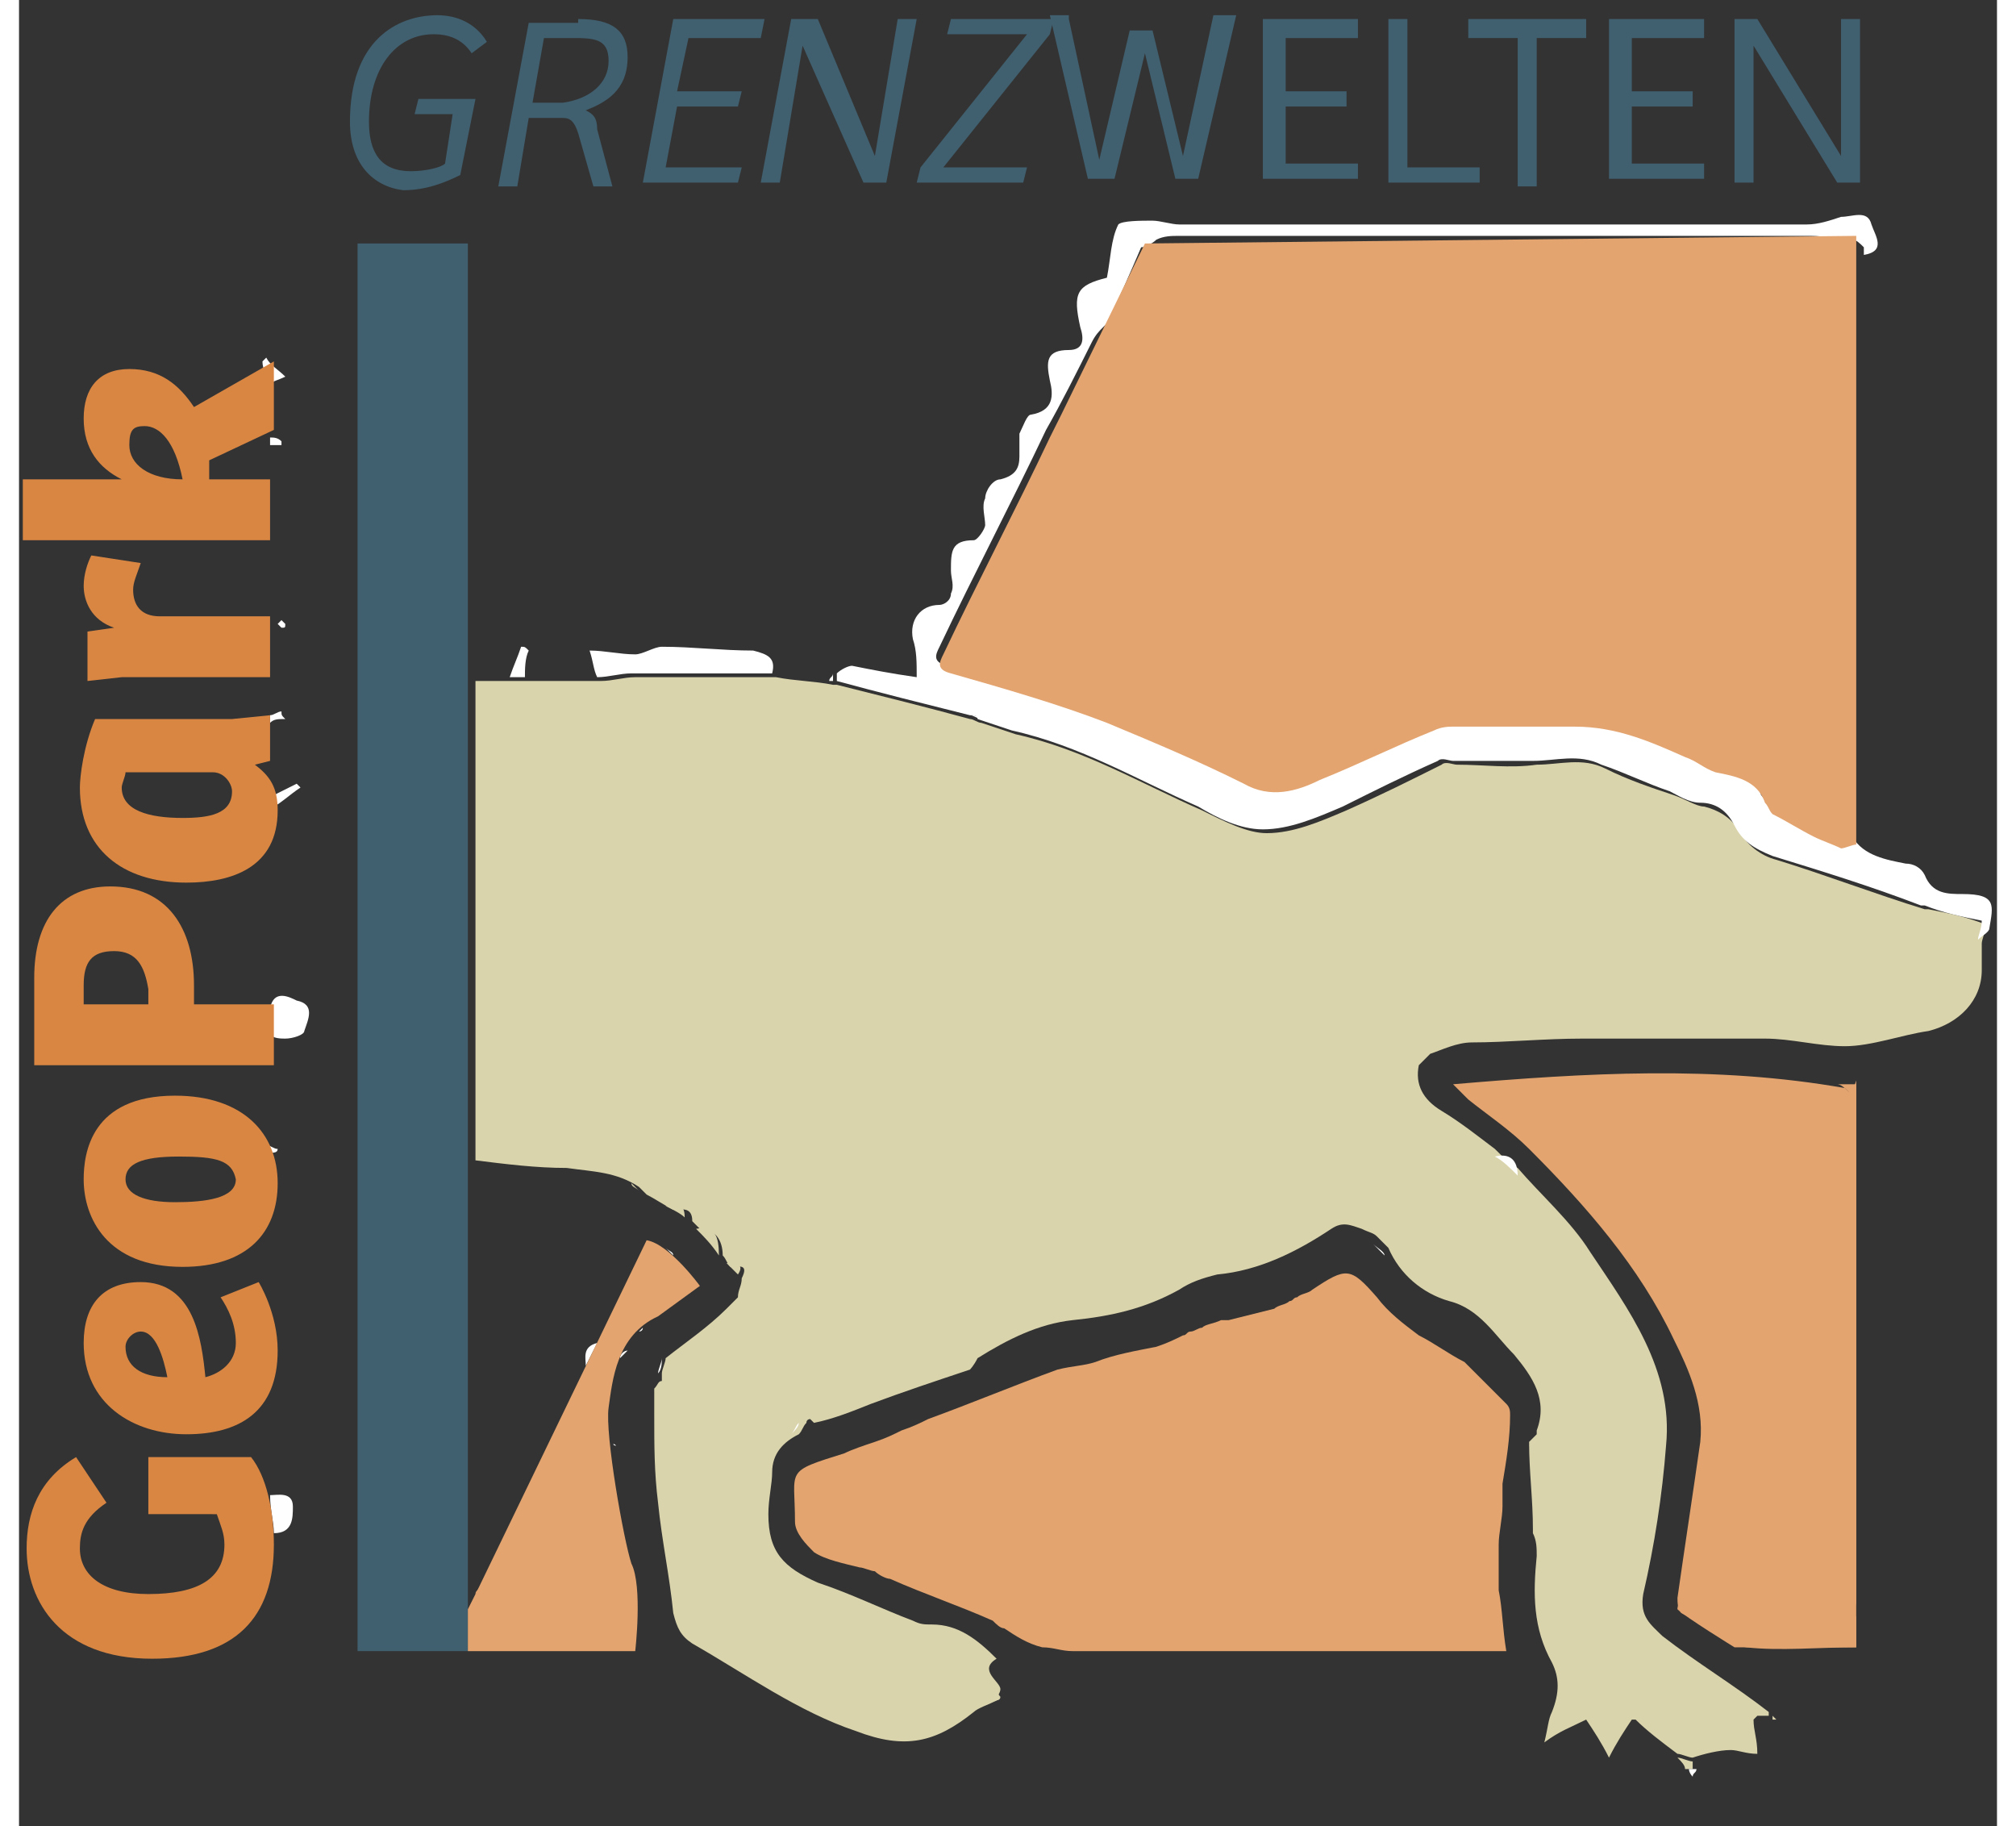
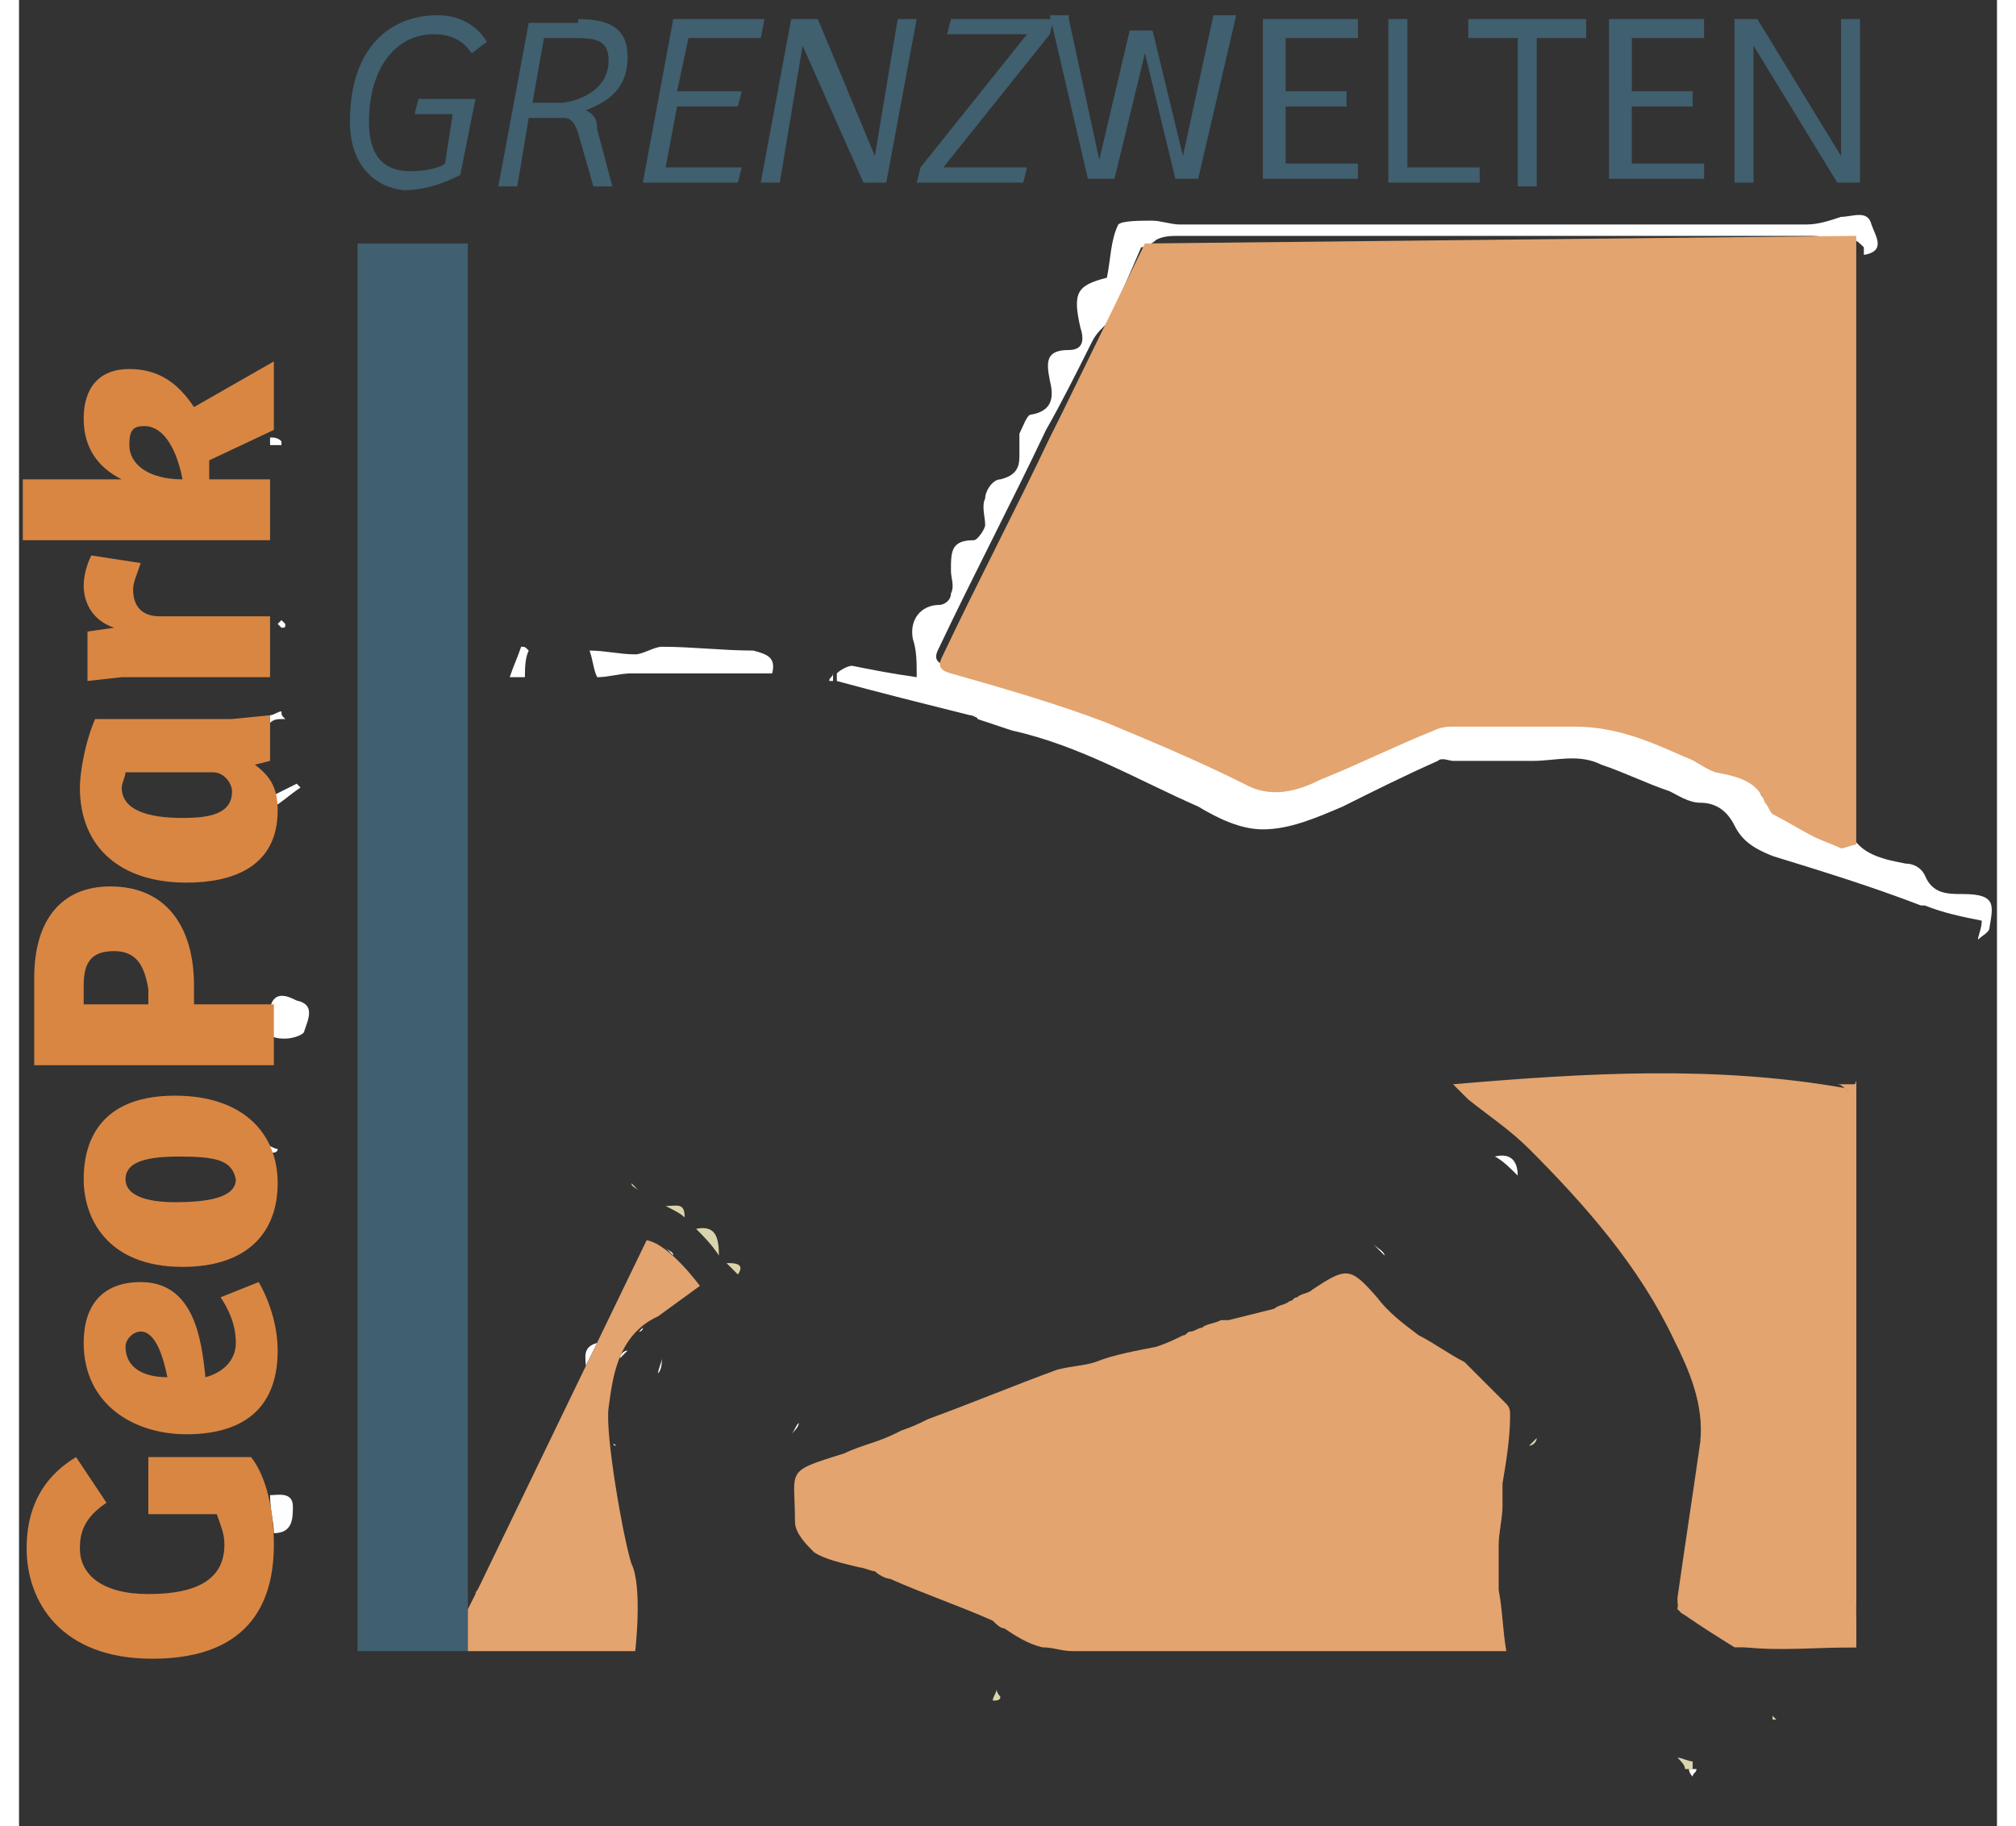
<svg xmlns="http://www.w3.org/2000/svg" version="1.1" x="0px" y="0px" width="53" height="48" viewBox="0 0 52 48" style="enable-background:new 0 0 52 48;" xml:space="preserve">
  <rect x="0" y="0" width="52" height="48" fill="#333333" stroke="none" />
  <style type="text/css">
	.st0{fill:#DAD4AC;}
	.st1{fill:#E3A46F;}
	.st2{fill:#FFFFFF;}
	.st3{fill:#FFFEFE;}
	.st4{fill:#DAD4AD;}
	.st5{fill:#FEFEFD;}
	.st6{fill:#DBD5AE;}
	.st7{fill:#E3A470;}
	.st8{fill:#405F6F;}
	.st9{fill:#D98643;}
</style>
  <g id="Layer_1">
</g>
  <g id="New">
-     <path class="st0" d="M25,36c-0.9,0.3-1.8,0.6-2.6,0.9c-0.5,0.2-1,0.4-1.5,0.5c0,0-0.1-0.1-0.1-0.1c0,0-0.1,0-0.1,0.1   c-0.1,0.1-0.1,0.2-0.2,0.3c-0.4,0.2-0.7,0.5-0.7,1c0,0.3-0.1,0.7-0.1,1.1c0,1,0.4,1.4,1.3,1.8c0.9,0.3,1.7,0.7,2.5,1   c0.2,0.1,0.3,0.1,0.5,0.1c0.7,0,1.2,0.4,1.7,0.9c-0.5,0.3,0.1,0.6,0.1,0.8c0,0.1-0.1,0.2-0.1,0.3c-0.2,0.1-0.5,0.2-0.6,0.3   c-1,0.8-1.8,1-3.1,0.5c-1.5-0.5-2.9-1.5-4.3-2.3c-0.3-0.2-0.4-0.4-0.5-0.8c-0.1-1-0.3-1.9-0.4-2.9c-0.1-0.8-0.1-1.5-0.1-2.3   c0-0.2,0-0.5,0-0.7c0.1-0.1,0.1-0.2,0.2-0.2c0-0.1,0-0.1,0-0.2c0-0.1,0.1-0.3,0.1-0.4c0.5-0.4,1.1-0.8,1.6-1.3   c0.1-0.1,0.2-0.2,0.3-0.3c0-0.2,0.1-0.3,0.1-0.5c0.2-0.4-0.1-0.3-0.3-0.3c-0.1-0.1-0.1-0.2-0.2-0.3c0-0.4-0.2-0.7-0.6-0.7   c-0.1-0.1-0.1-0.1-0.2-0.2c0-0.4-0.3-0.3-0.5-0.3c-0.2-0.1-0.5-0.3-0.7-0.4c-0.1-0.1-0.1-0.1-0.2-0.2c-0.6-0.4-1.2-0.4-1.9-0.5   c-0.8,0-1.6-0.1-2.4-0.2c0-1.9,0-3.9,0-5.8c0-2.3,0-4.5,0-6.8c0.3,0,0.7,0,1,0c0.1,0,0.3,0,0.4,0c0.6,0,1.3,0,1.9,0   c0.3,0,0.6-0.1,0.9-0.1c1.2,0,2.4,0,3.7,0c0.5,0.1,1,0.1,1.5,0.2c0,0,0.1,0,0.1,0c1.2,0.3,2.4,0.6,3.5,0.9c0.1,0,0.2,0.1,0.3,0.1   c0.3,0.1,0.6,0.2,0.9,0.3c1.8,0.4,3.3,1.3,4.9,2c0.6,0.3,1.2,0.6,1.7,0.6c0.7,0,1.4-0.3,2.1-0.6c0.9-0.4,1.7-0.8,2.5-1.2   c0.1-0.1,0.3,0,0.4,0c0.7,0,1.4,0.1,2.1,0c0.6,0,1.2-0.2,1.8,0.1c0.6,0.3,1.2,0.5,1.8,0.7c0.3,0.1,0.6,0.3,0.8,0.3   c0.4,0.1,0.7,0.3,0.9,0.6c0.2,0.4,0.6,0.7,1,0.8c1.3,0.4,2.6,0.9,3.9,1.3c0,0,0,0,0.1,0c0.5,0.1,1,0.2,1.5,0.4   c0,0.2-0.1,0.4-0.1,0.5c0,0.2,0,0.5,0,0.7c0,0.8-0.6,1.4-1.4,1.6c-0.7,0.1-1.5,0.4-2.2,0.4c-0.7,0-1.4-0.2-2.1-0.2   c-1.6,0-3.2,0-4.8,0c-1,0-2,0.1-2.9,0.1c-0.4,0-0.8,0.2-1.1,0.3c-0.1,0.1-0.2,0.2-0.3,0.3c-0.1,0.5,0.1,0.9,0.6,1.2   c0.5,0.3,1,0.7,1.4,1c0.2,0.2,0.4,0.4,0.6,0.5c0.6,0.7,1.4,1.4,1.9,2.2c1,1.5,2.2,3.1,2,5.1c-0.1,1.3-0.3,2.6-0.6,3.9   c-0.1,0.6,0.2,0.8,0.5,1.1c0.9,0.7,1.9,1.3,2.8,2c0,0,0,0.1,0,0.1c-0.1,0-0.2,0-0.3,0c0,0-0.1,0.1-0.1,0.1c0,0.3,0.1,0.5,0.1,0.9   c-0.3,0-0.5-0.1-0.7-0.1c-0.3,0-0.7,0.1-1,0.2c-0.1,0-0.3-0.1-0.4-0.1c-0.4-0.3-0.8-0.6-1.1-0.9c0,0-0.1,0-0.1,0   c-0.2,0.3-0.4,0.6-0.6,1c-0.2-0.4-0.4-0.7-0.6-1c-0.4,0.2-0.7,0.3-1.1,0.6c0.1-0.4,0.1-0.6,0.2-0.8c0.2-0.5,0.2-0.9,0-1.3   c-0.5-0.9-0.5-1.8-0.4-2.8c0-0.2,0-0.4-0.1-0.6c0,0,0,0,0,0c0,0,0,0,0-0.1c0-0.8-0.1-1.5-0.1-2.3c0.1-0.1,0.1-0.1,0.2-0.2   c0,0,0-0.1,0-0.1c0.3-0.8-0.1-1.4-0.6-2c-0.5-0.5-0.9-1.2-1.7-1.4c-0.7-0.2-1.3-0.7-1.6-1.4c-0.1-0.1-0.2-0.2-0.3-0.3   c-0.1-0.1-0.2-0.1-0.4-0.2c-0.3-0.1-0.5-0.2-0.8,0c-0.9,0.6-1.9,1.1-3,1.2c-0.4,0.1-0.7,0.2-1,0.4c-0.9,0.5-1.8,0.7-2.8,0.8   c-0.9,0.1-1.7,0.5-2.5,1C25.1,35.9,25,36,25,36z" />
    <path class="st1" d="M48.3,42.5c0,0.2,0,0.5,0,0.8c-1,0-2,0.1-2.9,0c-0.6-0.1-1.1-0.6-1.7-0.9c-0.1-0.1-0.1-0.3-0.1-0.4   c0.2-1.4,0.4-2.7,0.6-4.1c0.1-1-0.3-1.9-0.7-2.7c-0.9-1.9-2.3-3.5-3.8-5c-0.5-0.5-1.1-0.9-1.6-1.3c-0.1-0.1-0.2-0.2-0.4-0.4   c3.5-0.3,6.9-0.5,10.3,0.1c0.1,0.1,0.2,0.2,0.3,0.2c0,0,0,0,0,0c0,0.1-0.1,0.2-0.1,0.3c0,4.4,0,8.8,0,13.2   C48.1,42.3,48.2,42.4,48.3,42.5z" />
    <path class="st2" d="M25,18.8c-1.2-0.3-2.4-0.6-3.5-0.9c0-0.1,0-0.1,0-0.2c0.1-0.1,0.3-0.2,0.4-0.2c0.5,0.1,1,0.2,1.7,0.3   c0-0.4,0-0.7-0.1-1c-0.1-0.5,0.2-0.9,0.7-0.9c0.1,0,0.3-0.1,0.3-0.3c0.1-0.2,0-0.4,0-0.6c0-0.5,0-0.8,0.6-0.8   c0.1,0,0.3-0.3,0.3-0.4c0-0.2-0.1-0.5,0-0.7c0-0.2,0.2-0.5,0.4-0.5c0.4-0.1,0.5-0.3,0.5-0.6c0-0.2,0-0.4,0-0.6   c0.1-0.2,0.2-0.5,0.3-0.5c0.6-0.1,0.6-0.5,0.5-0.9c-0.1-0.5-0.1-0.8,0.5-0.8c0.4,0,0.4-0.3,0.3-0.6c-0.2-0.9-0.1-1.1,0.7-1.3   c0.1-0.5,0.1-1,0.3-1.4c0.1-0.1,0.6-0.1,0.9-0.1c0.2,0,0.5,0.1,0.7,0.1c5.5,0,11,0,16.5,0c0.3,0,0.6-0.1,0.9-0.2   c0.3,0,0.7-0.2,0.8,0.2c0.1,0.3,0.4,0.7-0.2,0.8c0-0.1,0-0.1,0-0.2c-0.1-0.1-0.2-0.2-0.3-0.2c-0.4,0-0.7-0.1-1.1-0.1   c-5.5,0-11,0-16.6,0c-0.2,0-0.4,0-0.6,0.1c-0.1,0.1-0.3,0.2-0.4,0.2c-0.3,0.7-0.6,1.4-0.9,2c0,0-0.1,0.1-0.1,0.1   c-0.1,0.1-0.2,0.2-0.3,0.4c-0.4,0.8-0.8,1.6-1.2,2.3c-0.9,1.9-1.9,3.8-2.8,5.7c-0.1,0.2-0.2,0.4,0.2,0.5c1.4,0.4,2.8,0.8,4.1,1.3   c1.2,0.5,2.4,1,3.6,1.6c0.7,0.4,1.4,0.2,2-0.1c1-0.4,2-0.9,3-1.3c0.2-0.1,0.4-0.1,0.5-0.1c1.1,0,2.1,0,3.2,0c1.1,0,2,0.4,2.9,0.8   c0.3,0.1,0.5,0.3,0.8,0.4c0.5,0.1,1.1,0.2,1.3,0.8c0.1,0.1,0.1,0.2,0.2,0.3c0.4,0.2,0.7,0.4,1.1,0.6c0.2,0.1,0.5,0.2,0.7,0.3   c0.1,0,0.3-0.1,0.4-0.1c0.3,0.5,0.9,0.6,1.4,0.7c0.2,0,0.4,0.1,0.5,0.3c0.2,0.5,0.6,0.5,1,0.5c0.9,0,0.8,0.3,0.7,0.9   c0,0.1-0.2,0.2-0.3,0.3c0-0.1,0.1-0.3,0.1-0.5c-0.5-0.1-1-0.2-1.5-0.4c0,0,0,0-0.1,0c-1.3-0.5-2.6-0.9-3.9-1.3   c-0.5-0.2-0.8-0.4-1-0.8c-0.2-0.4-0.5-0.6-0.9-0.6c-0.3,0-0.6-0.2-0.8-0.3c-0.6-0.2-1.2-0.5-1.8-0.7c-0.6-0.3-1.2-0.1-1.8-0.1   c-0.7,0-1.4,0-2.1,0c-0.1,0-0.3-0.1-0.4,0c-0.9,0.4-1.7,0.8-2.5,1.2c-0.7,0.3-1.4,0.6-2.1,0.6c-0.6,0-1.2-0.3-1.7-0.6   c-1.6-0.7-3.1-1.6-4.9-2c-0.3-0.1-0.6-0.2-0.9-0.3C25.2,18.8,25.1,18.8,25,18.8z" />
    <path class="st1" d="M48.1,28.7c-0.1-0.1-0.2-0.2-0.3-0.2c0.2,0,0.3,0,0.5,0c0,0.3,0,0.5,0,0.7c0,4.3,0,8.6,0,12.9   c0,0.1-0.1,0.3-0.1,0.4c-0.1-0.1-0.2-0.2-0.2-0.4c0-4.4,0-8.8,0-13.2C48,28.8,48.1,28.7,48.1,28.7C48.1,28.7,48.1,28.7,48.1,28.7z" />
    <path class="st2" d="M19.8,17.7c-1.2,0-2.4,0-3.7,0c-0.3,0-0.6,0.1-0.9,0.1c-0.1-0.2-0.1-0.4-0.2-0.7c0.4,0,0.8,0.1,1.2,0.1   c0.2,0,0.5-0.2,0.7-0.2c0.8,0,1.6,0.1,2.4,0.1C19.7,17.2,19.9,17.3,19.8,17.7z" />
    <path class="st2" d="M6.6,27.2c0-0.2,0-0.5,0-0.7c0.1-0.5,0.5-0.3,0.7-0.2c0.5,0.1,0.3,0.5,0.2,0.8c0,0.1-0.3,0.2-0.5,0.2   C6.9,27.3,6.7,27.3,6.6,27.2z" />
    <path class="st3" d="M6.7,40.3c0-0.3-0.1-0.6-0.1-1c0.2,0,0.6-0.1,0.6,0.3C7.2,39.9,7.2,40.3,6.7,40.3z" />
-     <path class="st3" d="M6.6,10.1c0,0-0.1-0.1-0.1-0.1c0-0.2-0.1-0.3-0.1-0.5c0,0,0.1-0.1,0.1-0.1C6.6,9.6,6.8,9.7,7,9.9   C6.8,10,6.7,10,6.6,10.1z" />
    <path class="st2" d="M13.3,17.8c-0.1,0-0.3,0-0.4,0c0.1-0.3,0.2-0.5,0.3-0.8c0.1,0,0.1,0,0.2,0.1C13.3,17.3,13.3,17.6,13.3,17.8z" />
    <path class="st3" d="M6.7,21.2c0-0.1,0-0.2,0-0.3c0.2-0.1,0.4-0.2,0.6-0.3c0,0,0.1,0.1,0.1,0.1C7.1,20.9,6.9,21.1,6.7,21.2z" />
    <path class="st4" d="M17.8,32.3c0.5-0.1,0.6,0.2,0.6,0.7C18.2,32.7,18,32.5,17.8,32.3z" />
    <path class="st5" d="M15.2,35.3c-0.1,0.2-0.2,0.4-0.3,0.6C14.9,35.7,14.8,35.4,15.2,35.3z" />
    <path class="st5" d="M39.4,30.9c-0.2-0.2-0.4-0.4-0.6-0.5C39.2,30.3,39.4,30.5,39.4,30.9z" />
    <path class="st3" d="M6.6,19c0-0.1,0-0.1,0-0.2c0.1,0,0.2-0.1,0.3-0.1c0,0.1,0,0.1,0.1,0.2C6.8,18.9,6.7,18.9,6.6,19z" />
    <path class="st4" d="M17,31.7c0.3,0,0.5-0.1,0.5,0.3C17.4,31.9,17.2,31.8,17,31.7z" />
    <path class="st6" d="M43.6,46.2c0.1,0,0.3,0.1,0.4,0.1c0,0.1,0,0.1,0,0.2c-0.1,0-0.1,0-0.2,0C43.8,46.4,43.7,46.3,43.6,46.2z" />
    <path class="st4" d="M18.6,33.2c0.2,0,0.5,0,0.3,0.3C18.8,33.4,18.7,33.3,18.6,33.2z" />
    <path class="st6" d="M25.6,44.7c0-0.1,0.1-0.2,0.1-0.3c0,0.1,0.1,0.2,0.1,0.2C25.8,44.7,25.7,44.7,25.6,44.7z" />
    <path class="st5" d="M16.9,35.7c0,0.1-0.1,0.3-0.1,0.4C16.9,36,16.9,35.8,16.9,35.7z" />
    <path class="st3" d="M6.6,11.7c0-0.1,0-0.1,0-0.2c0.1,0,0.2,0,0.3,0.1c0,0,0,0.1,0,0.1C6.8,11.7,6.7,11.7,6.6,11.7z" />
    <path class="st3" d="M6.9,16.5c0,0-0.1-0.1-0.1-0.1c0,0,0.1-0.1,0.1-0.1c0,0,0.1,0.1,0.1,0.1C7,16.5,7,16.5,6.9,16.5z" />
    <path class="st3" d="M6.6,41.3c0-0.1,0-0.2,0.1-0.3C6.6,41.1,6.6,41.2,6.6,41.3z" />
    <path class="st5" d="M36.8,28.1c0.1-0.1,0.2-0.2,0.3-0.3C37,27.9,36.9,28,36.8,28.1z" />
    <path class="st5" d="M35.6,32.7c0.1,0.1,0.2,0.2,0.3,0.3C35.9,32.9,35.7,32.8,35.6,32.7z" />
    <path class="st5" d="M6.6,30.3c0-0.1,0-0.1-0.1-0.2c0.1,0,0.2,0.1,0.3,0.1C6.8,30.3,6.7,30.3,6.6,30.3z" />
    <path class="st5" d="M18.8,34.1c-0.1,0.1-0.2,0.2-0.3,0.3C18.6,34.3,18.7,34.2,18.8,34.1z" />
    <path class="st5" d="M15.8,35.7c0.1-0.1,0.1-0.1,0.2-0.2C15.9,35.5,15.8,35.6,15.8,35.7z" />
    <path class="st7" d="M14.9,36.2c-0.1,0.1-0.1,0.2-0.2,0.4C14.7,36.4,14.8,36.3,14.9,36.2z" />
    <path class="st4" d="M16.1,31.1c0.1,0.1,0.1,0.1,0.2,0.2C16.2,31.2,16.1,31.2,16.1,31.1z" />
    <path class="st7" d="M14.5,37c-0.1,0.1-0.1,0.3-0.2,0.4C14.3,37.3,14.4,37.1,14.5,37z" />
    <path class="st6" d="M39.9,37.8c-0.1,0.1-0.1,0.1-0.2,0.2C39.8,38,39.9,37.9,39.9,37.8z" />
    <path class="st7" d="M13,40c0,0.1-0.1,0.1-0.1,0.2C12.9,40.1,12.9,40,13,40z" />
    <path class="st5" d="M43.9,46.5c0.1,0,0.1,0,0.2,0c0,0.1-0.1,0.1-0.1,0.2C43.9,46.6,43.9,46.5,43.9,46.5z" />
    <path class="st5" d="M17.2,33c-0.1-0.1-0.1-0.1-0.2-0.2C17.1,32.9,17.2,32.9,17.2,33z" />
    <path class="st5" d="M16.8,36.3c-0.1,0.1-0.1,0.2-0.2,0.2C16.7,36.5,16.7,36.4,16.8,36.3z" />
    <path class="st7" d="M12.1,41.7c0,0.1-0.1,0.1-0.1,0.2C12.1,41.8,12.1,41.7,12.1,41.7z" />
    <path class="st5" d="M20.3,37.7c0.1-0.1,0.1-0.2,0.2-0.3C20.5,37.5,20.4,37.6,20.3,37.7z" />
    <path class="st5" d="M21.4,17.7c0,0.1,0,0.1,0,0.2c0,0-0.1,0-0.1,0C21.3,17.8,21.4,17.8,21.4,17.7z" />
    <path class="st6" d="M20.7,37.4C20.7,37.4,20.7,37.4,20.7,37.4C20.7,37.4,20.7,37.4,20.7,37.4z" />
    <path class="st5" d="M15.7,38C15.6,38,15.6,38,15.7,38C15.6,38,15.6,37.9,15.7,38C15.6,38,15.7,38,15.7,38z" />
    <path class="st5" d="M39.8,40.3C39.8,40.3,39.8,40.3,39.8,40.3C39.8,40.3,39.8,40.3,39.8,40.3C39.8,40.3,39.8,40.3,39.8,40.3z" />
    <path class="st5" d="M16.3,35c0,0,0.1-0.1,0.1-0.1C16.4,35,16.3,35,16.3,35z" />
    <path class="st6" d="M46.1,45.2c0,0,0-0.1,0-0.1c0,0,0.1,0.1,0.1,0.1c0,0,0,0,0,0C46.2,45.2,46.2,45.2,46.1,45.2z" />
    <path class="st5" d="M42.4,45.3c0,0,0.1,0,0.1,0C42.5,45.3,42.4,45.3,42.4,45.3z" />
-     <path class="st5" d="M45.7,45.3c0,0,0.1-0.1,0.1-0.1C45.8,45.2,45.7,45.3,45.7,45.3z" />
+     <path class="st5" d="M45.7,45.3c0,0,0.1-0.1,0.1-0.1C45.8,45.2,45.7,45.3,45.7,45.3" />
    <path class="st6" d="M46.2,45.2C46.2,45.2,46.3,45.2,46.2,45.2C46.3,45.2,46.2,45.2,46.2,45.2C46.2,45.2,46.2,45.2,46.2,45.2   C46.2,45.2,46.2,45.2,46.2,45.2z" />
    <path class="st5" d="M25,18.8c0.1,0,0.2,0.1,0.3,0.1C25.2,18.8,25.1,18.8,25,18.8z" />
    <path class="st5" d="M50.2,24C50.2,24,50.2,24,50.2,24C50.2,24,50.2,24,50.2,24z" />
    <path class="st1" d="M38.9,40.6c0-0.3,0.1-0.7,0.1-1c0-0.2,0-0.4,0-0.6c0.1-0.6,0.2-1.2,0.2-1.8c0-0.1,0-0.2-0.1-0.3   c-0.4-0.4-0.7-0.7-1.1-1.1c-0.4-0.2-0.8-0.5-1.2-0.7c-0.4-0.3-0.8-0.6-1.1-1c-0.7-0.8-0.8-0.8-1.7-0.2c-0.1,0.1-0.3,0.1-0.4,0.2   c-0.1,0-0.1,0.1-0.2,0.1c-0.1,0.1-0.3,0.1-0.4,0.2c-0.4,0.1-0.8,0.2-1.2,0.3c-0.1,0-0.1,0-0.2,0c-0.2,0.1-0.4,0.1-0.5,0.2   c-0.1,0-0.2,0.1-0.3,0.1c-0.1,0-0.1,0.1-0.2,0.1c-0.2,0.1-0.4,0.2-0.7,0.3c-0.5,0.1-1.1,0.2-1.6,0.4c-0.3,0.1-0.6,0.1-1,0.2   c-1.1,0.4-2.3,0.9-3.4,1.3c-0.2,0.1-0.4,0.2-0.7,0.3c-0.2,0.1-0.4,0.2-0.7,0.3c-0.3,0.1-0.6,0.2-0.8,0.3c-1.6,0.5-1.3,0.4-1.3,1.8   c0,0.3,0.3,0.6,0.5,0.8c0.3,0.2,0.8,0.3,1.2,0.4c0.1,0,0.3,0.1,0.4,0.1c0.1,0.1,0.3,0.2,0.4,0.2c0.9,0.4,1.8,0.7,2.7,1.1   c0.1,0.1,0.2,0.2,0.3,0.2c0.3,0.2,0.6,0.4,1,0.5c0.3,0,0.5,0.1,0.8,0.1c3.5,0,6.9,0,10.4,0c0.3,0,0.6,0,1,0   c-0.1-0.6-0.1-1.1-0.2-1.6C38.9,41.4,38.9,41,38.9,40.6z M38.1,42L38.1,42c0.2,0.2,0.3,0.4,0.5,0.6C38.4,42.3,38.3,42.2,38.1,42z" />
    <path class="st2" d="M48.1,28.7C48.1,28.7,48.1,28.7,48.1,28.7C48.1,28.7,48.1,28.7,48.1,28.7z" />
    <path class="st5" d="M28.6,8.6c0,0-0.1,0.1-0.1,0.1C28.5,8.7,28.5,8.7,28.6,8.6z" />
  </g>
  <g id="Layer_3">
    <g>
      <path class="st8" d="M8.7,3.2c0-2.1,1.2-2.8,2.3-2.8c0.5,0,1,0.2,1.3,0.7l-0.4,0.3c-0.2-0.3-0.5-0.5-1-0.5c-1,0-1.7,0.9-1.7,2.3    c0,0.8,0.3,1.3,1.1,1.3c0.4,0,0.8-0.1,0.9-0.2l0.2-1.3h-1l0.1-0.4h1.5l-0.4,2c-0.4,0.2-0.9,0.4-1.5,0.4C9.3,4.9,8.7,4.3,8.7,3.2z" />
      <path class="st8" d="M14.7,0.5c0.9,0,1.3,0.3,1.3,1c0,0.9-0.6,1.2-1.1,1.4c0.2,0.1,0.3,0.2,0.3,0.5l0.4,1.5h-0.5l-0.4-1.4    c-0.1-0.3-0.2-0.4-0.4-0.4h-0.9l-0.3,1.8h-0.5l0.8-4.3H14.7z M15.5,1.6c0-0.6-0.4-0.6-1-0.6h-0.7l-0.3,1.7h0.8    C15,2.6,15.5,2.2,15.5,1.6z" />
      <path class="st8" d="M19.6,0.5L19.5,1h-1.9l-0.3,1.4H19l-0.1,0.4h-1.6L17,4.4H19l-0.1,0.4h-2.5l0.8-4.3H19.6z" />
      <path class="st8" d="M21,0.5l1.5,3.6h0l0.6-3.6h0.5l-0.8,4.3h-0.6l-1.6-3.6h0l-0.6,3.6h-0.5l0.8-4.3H21z" />
      <path class="st8" d="M26.5,0.9h-2.1l0.1-0.4h2.7l-0.1,0.4l-2.8,3.5h2.2l-0.1,0.4h-2.8l0.1-0.4L26.5,0.9z" />
      <path class="st8" d="M27.6,0.5l0.8,3.7h0l0.8-3.4h0.6l0.8,3.3h0l0.8-3.7H32l-1,4.3h-0.6l-0.8-3.3h0l-0.8,3.3h-0.7l-1-4.3H27.6z" />
      <path class="st8" d="M35.2,0.5V1h-1.9v1.4h1.6v0.4h-1.6v1.5h1.9v0.4h-2.5V0.5H35.2z" />
      <path class="st8" d="M36.5,0.5v3.9h1.9v0.4h-2.4V0.5H36.5z" />
      <path class="st8" d="M38.1,1V0.5h3.1V1h-1.3v3.9h-0.5V1H38.1z" />
      <path class="st8" d="M44.3,0.5V1h-1.9v1.4H44v0.4h-1.6v1.5h1.9v0.4h-2.5V0.5H44.3z" />
      <path class="st8" d="M45.7,0.5l2.2,3.6h0V0.5h0.5v4.3h-0.6l-2.2-3.6v3.6h-0.5V0.5H45.7z" />
    </g>
    <g>
      <path class="st9" d="M3.5,43.6c-2.4,0-3.3-1.5-3.3-2.9c0-0.9,0.3-1.8,1.3-2.4l0.8,1.2c-0.6,0.4-0.7,0.8-0.7,1.2    c0,0.7,0.6,1.2,1.8,1.2c1.3,0,2-0.4,2-1.3c0-0.3-0.1-0.5-0.2-0.8H3.4v-1.5h2.7c0.4,0.5,0.6,1.4,0.6,2.3    C6.7,42.5,5.7,43.6,3.5,43.6z" />
      <path class="st9" d="M4.4,37.7c-1.4,0-2.7-0.8-2.7-2.4c0-1,0.5-1.6,1.5-1.6c1.4,0,1.6,1.5,1.7,2.5c0.4-0.1,0.8-0.4,0.8-0.9    c0-0.5-0.2-0.9-0.4-1.2l1-0.4c0,0,0.5,0.8,0.5,1.8C6.8,37.1,5.8,37.7,4.4,37.7z M3.2,35c-0.2,0-0.4,0.2-0.4,0.4    c0,0.5,0.4,0.8,1.1,0.8C3.8,35.7,3.6,35,3.2,35z" />
      <path class="st9" d="M4.3,33.3c-2,0-2.6-1.3-2.6-2.3c0-0.7,0.2-2.2,2.4-2.2c1.8,0,2.7,1,2.7,2.3C6.8,32.4,6,33.3,4.3,33.3z     M4.2,30.4c-1,0-1.4,0.2-1.4,0.6c0,0.4,0.5,0.6,1.3,0.6c0.8,0,1.6-0.1,1.6-0.6C5.6,30.5,5.2,30.4,4.2,30.4z" />
      <path class="st9" d="M0.4,25.7c0-1.5,0.7-2.4,2-2.4c1.5,0,2.2,1.1,2.2,2.6v0.5h2.1V28H0.4V25.7z M2.5,25c-0.6,0-0.8,0.3-0.8,0.9    v0.5h1.7V26C3.3,25.4,3.1,25,2.5,25z" />
      <path class="st9" d="M4.4,23.2c-1.7,0-2.8-0.9-2.8-2.5c0-0.3,0.1-1.1,0.4-1.8h3.6l1-0.1V20l-0.4,0.1l0,0c0.4,0.3,0.6,0.6,0.6,1.2    C6.8,22.8,5.6,23.2,4.4,23.2z M5.1,20.3H2.8c0,0.1-0.1,0.3-0.1,0.4c0,0.6,0.7,0.8,1.6,0.8c0.7,0,1.3-0.1,1.3-0.7    C5.6,20.6,5.4,20.3,5.1,20.3z" />
      <path class="st9" d="M1.8,17.9v-1.3l0.7-0.1c-0.6-0.2-0.8-0.7-0.8-1.1c0-0.3,0.1-0.6,0.2-0.8l1.3,0.2C3.1,15.1,3,15.3,3,15.5    c0,0.4,0.2,0.7,0.7,0.7h2.9v1.6H2.7L1.8,17.9z" />
      <path class="st9" d="M0.1,12.6h2.6v0c-0.6-0.3-1-0.8-1-1.6c0-0.8,0.4-1.3,1.2-1.3c0.8,0,1.3,0.4,1.7,1l2.1-1.2v1.8L5,12.1    c0,0.1,0,0.3,0,0.5h1.6v1.6H0.1V12.6z M3.3,11.2c-0.3,0-0.4,0.1-0.4,0.5c0,0.5,0.5,0.9,1.4,0.9C4.1,11.6,3.7,11.2,3.3,11.2z" />
    </g>
    <rect x="8.9" y="6.4" class="st8" width="2.9" height="37" />
    <path class="st1" d="M12.1,41.7l-0.3,0.6l0,1.1l4.4,0c0,0,0.2-1.7-0.1-2.3c-0.2-0.6-0.7-3.4-0.6-4.1c0.1-0.7,0.2-1.9,1.3-2.4   l1.1-0.8c0,0-0.8-1.1-1.4-1.2L12.1,41.7z" />
    <path class="st7" d="M48.3,28.4v14.9h-3.2c0,0-1.3-0.8-1.5-1C43.5,42.1,48.3,28.4,48.3,28.4z" />
    <path class="st1" d="M29.6,6.4l-2.2,4.5c-0.1,0.2-0.2,0.4-0.3,0.6c-0.9,1.9-1.9,3.8-2.8,5.7c-0.1,0.2-0.2,0.4,0.2,0.5   c1.4,0.4,2.8,0.8,4.1,1.3c1.2,0.5,2.4,1,3.6,1.6c0.7,0.4,1.4,0.2,2-0.1c1-0.4,2-0.9,3-1.3c0.2-0.1,0.4-0.1,0.5-0.1   c1.1,0,2.1,0,3.2,0c1.1,0,2,0.4,2.9,0.8c0.3,0.1,0.5,0.3,0.8,0.4c0.5,0.1,1.1,0.2,1.3,0.8c0.1,0.1,0.1,0.2,0.2,0.3   c0.4,0.2,0.7,0.4,1.1,0.6c0.2,0.1,0.5,0.2,0.7,0.3c0.1,0,0.3-0.1,0.4-0.1l0-16L29.6,6.4z M48.2,22c0,0,0-0.1-0.1-0.1l0,0L48.2,22z" />
  </g>
</svg>